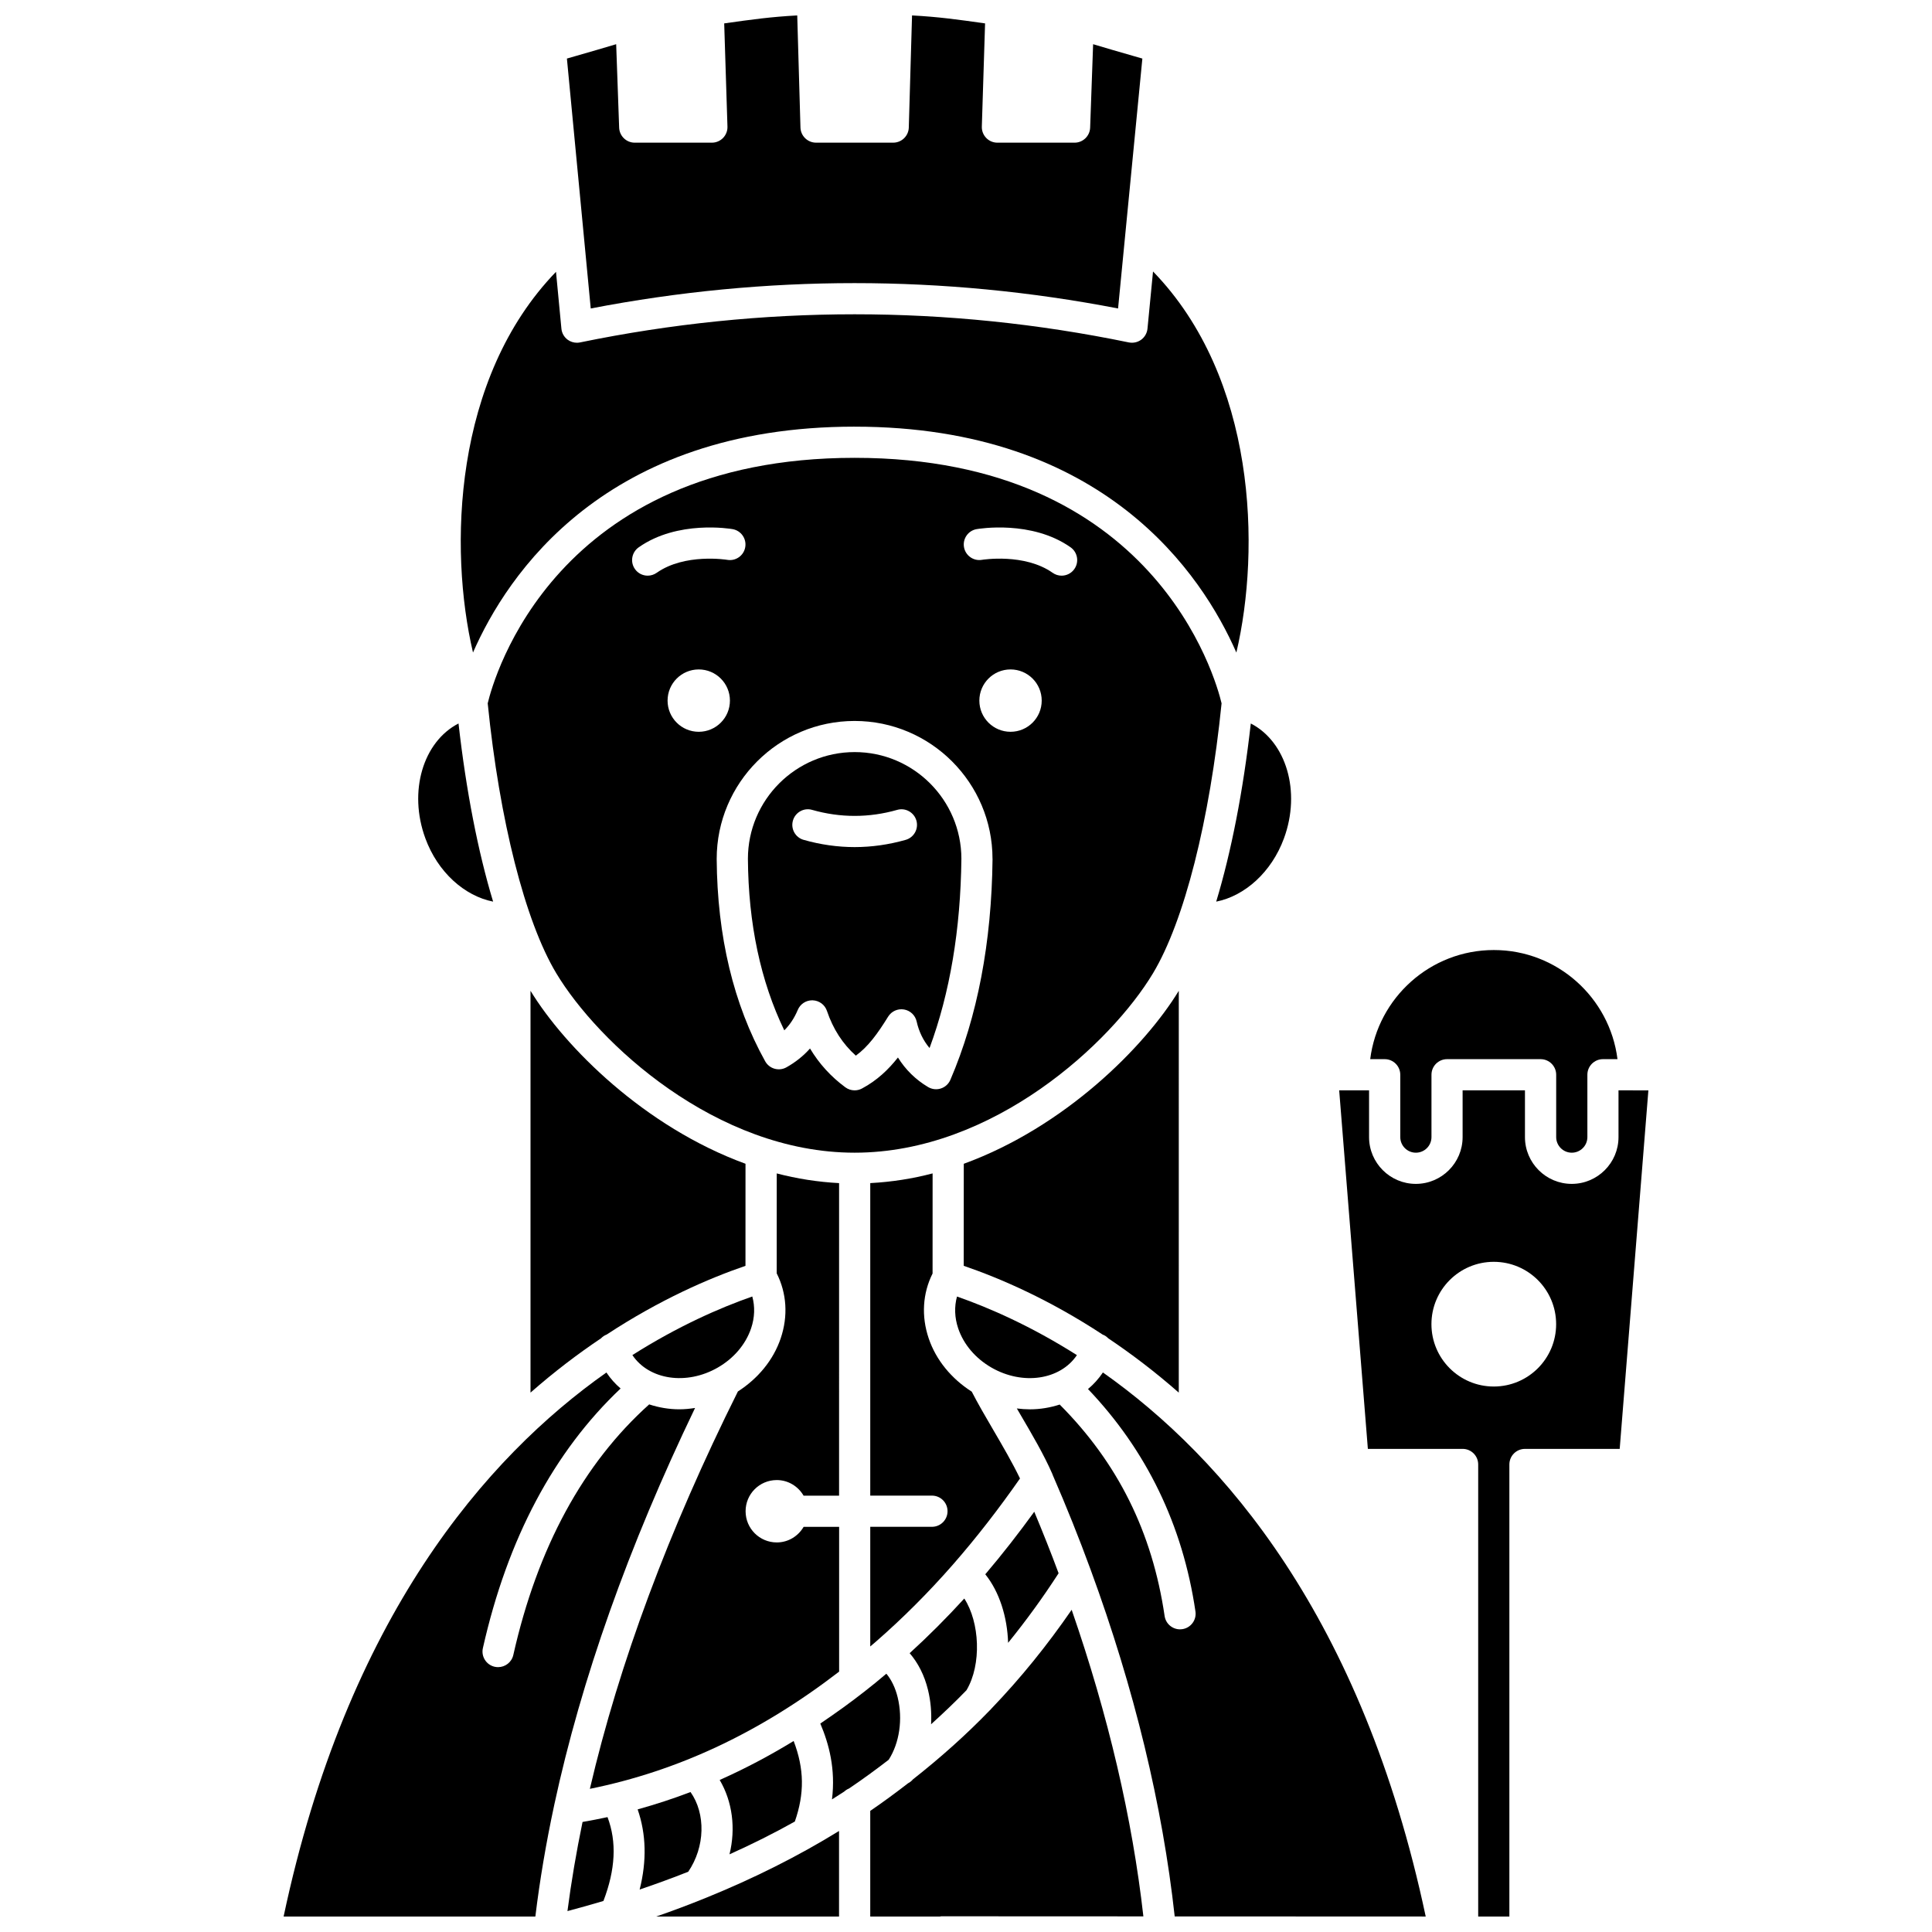
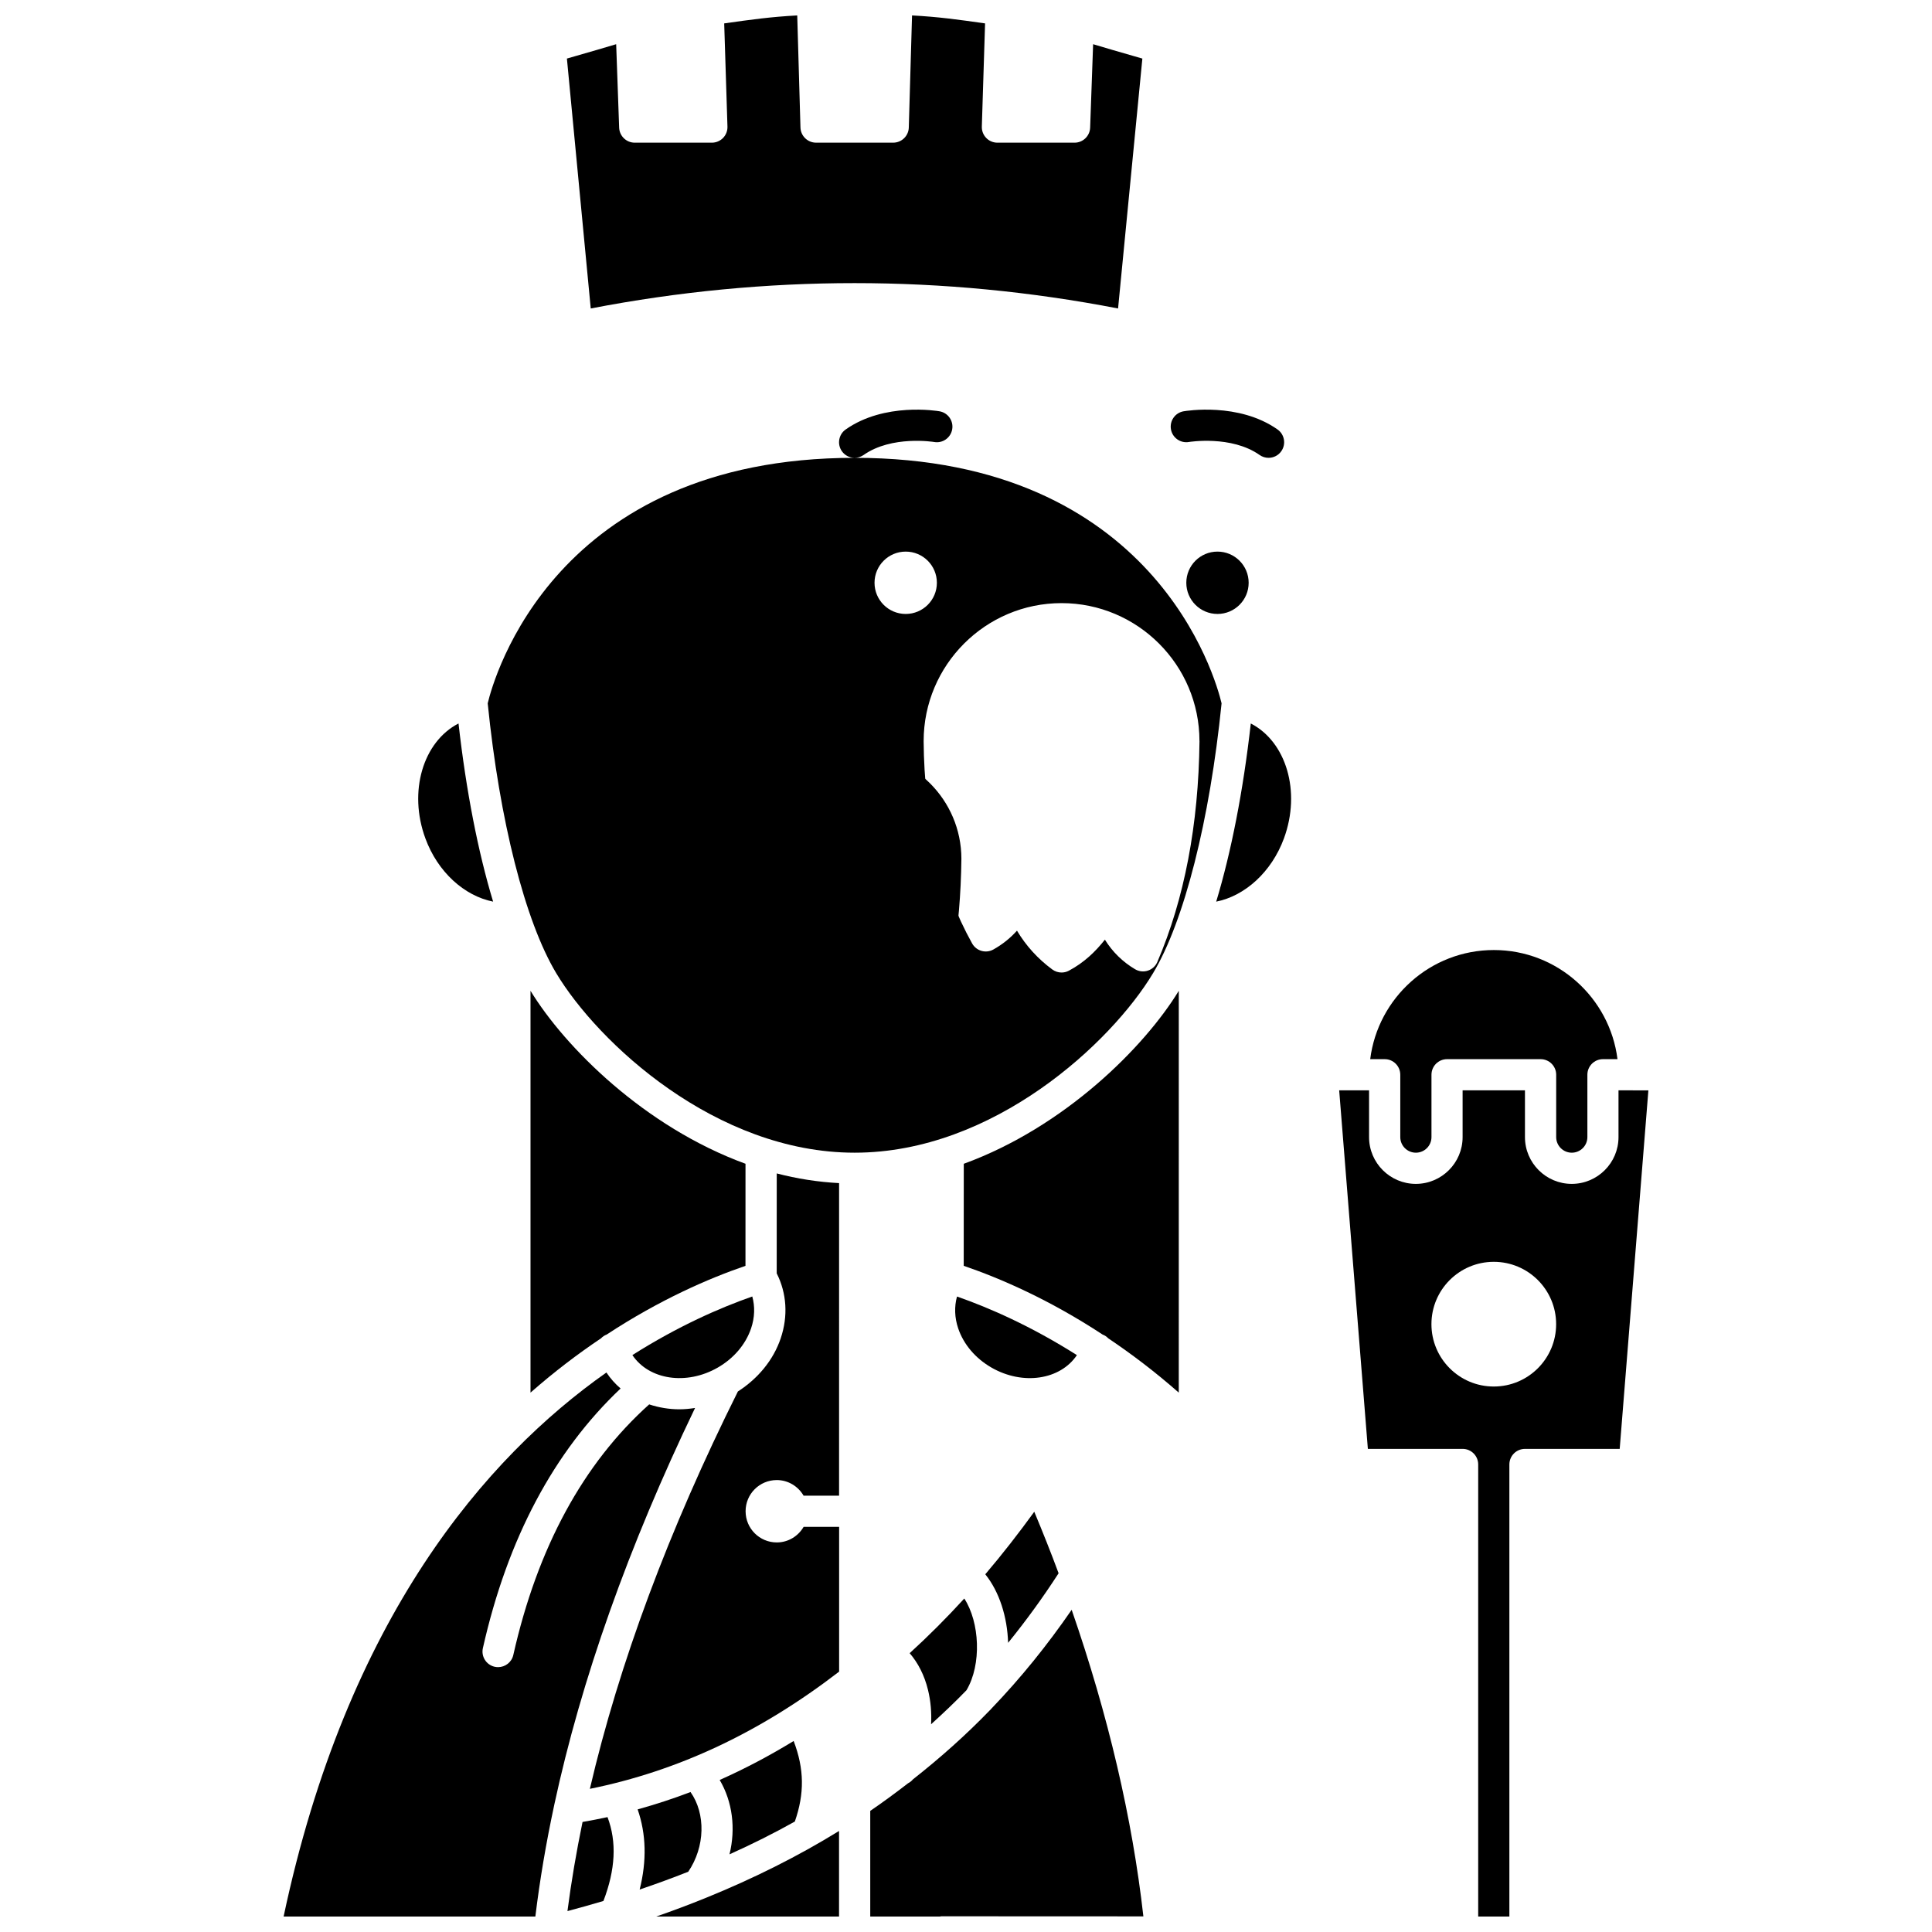
<svg xmlns="http://www.w3.org/2000/svg" width="800px" height="800px" version="1.1" viewBox="144 144 512 512">
  <defs>
    <clipPath id="f">
      <path d="m374 570h74v81.902h-74z" />
    </clipPath>
    <clipPath id="e">
      <path d="m317 629h50v22.902h-50z" />
    </clipPath>
    <clipPath id="d">
      <path d="m498 432h83v219.9h-83z" />
    </clipPath>
    <clipPath id="c">
-       <path d="m413 507h109v144.9h-109z" />
-     </clipPath>
+       </clipPath>
    <clipPath id="b">
      <path d="m219 507h110v144.9h-110z" />
    </clipPath>
    <clipPath id="a">
      <path d="m294 148.09h153v77.906h-153z" />
    </clipPath>
  </defs>
-   <path d="m370.49 265.33c-79.516 0-95.68 58.477-97.242 65.059 3.137 31.059 9.906 57.758 18.16 71.516 11.035 18.391 42.262 47.57 79.082 47.57 36.82 0 68.047-29.18 79.082-47.57 8.254-13.758 15.023-40.457 18.16-71.516-1.562-6.582-17.723-65.059-97.242-65.059zm-54.844 31.227c-1.297 0-2.578-0.605-3.379-1.75-1.312-1.863-0.867-4.441 0.996-5.758 10.301-7.262 24.289-4.926 24.875-4.824 2.246 0.391 3.75 2.531 3.359 4.781-0.391 2.242-2.519 3.75-4.766 3.359-0.117-0.02-11.242-1.82-18.707 3.438-0.723 0.508-1.559 0.754-2.379 0.754zm5.269 33.113c0-4.566 3.699-8.262 8.262-8.262 4.566 0 8.262 3.699 8.262 8.262 0 4.566-3.699 8.262-8.262 8.262s-8.262-3.695-8.262-8.262zm86.121 41.969c-0.242 22.121-4.004 41.812-11.172 58.52-0.469 1.09-1.383 1.93-2.512 2.297-1.121 0.371-2.356 0.234-3.379-0.367-3.301-1.949-6.016-4.625-8.008-7.84-2.496 3.164-5.5 6.07-9.535 8.219-0.605 0.328-1.281 0.488-1.945 0.488-0.863 0-1.727-0.27-2.449-0.801-3.832-2.824-6.965-6.269-9.371-10.293-1.766 1.98-3.856 3.652-6.254 4.992-0.953 0.535-2.082 0.668-3.144 0.367-1.055-0.297-1.949-1.008-2.484-1.965-8.387-15.078-12.711-33.121-12.852-53.617 0-20.18 16.398-36.578 36.547-36.578 20.152 0 36.547 16.398 36.547 36.547 0.012 0 0.012 0.016 0.012 0.031zm4.766-33.707c-4.566 0-8.262-3.699-8.262-8.262 0-4.566 3.699-8.262 8.262-8.262 4.566 0 8.262 3.699 8.262 8.262 0 4.566-3.699 8.262-8.262 8.262zm16.91-43.125c-0.801 1.141-2.082 1.75-3.379 1.75-0.82 0-1.652-0.246-2.375-0.758-7.469-5.262-18.621-3.457-18.73-3.438-2.234 0.387-4.379-1.125-4.762-3.371-0.383-2.242 1.117-4.379 3.359-4.766 0.598-0.098 14.594-2.438 24.898 4.824 1.855 1.312 2.305 3.894 0.988 5.758z" />
+   <path d="m370.49 265.33c-79.516 0-95.68 58.477-97.242 65.059 3.137 31.059 9.906 57.758 18.16 71.516 11.035 18.391 42.262 47.57 79.082 47.57 36.82 0 68.047-29.18 79.082-47.57 8.254-13.758 15.023-40.457 18.16-71.516-1.562-6.582-17.723-65.059-97.242-65.059zc-1.297 0-2.578-0.605-3.379-1.75-1.312-1.863-0.867-4.441 0.996-5.758 10.301-7.262 24.289-4.926 24.875-4.824 2.246 0.391 3.75 2.531 3.359 4.781-0.391 2.242-2.519 3.75-4.766 3.359-0.117-0.02-11.242-1.82-18.707 3.438-0.723 0.508-1.559 0.754-2.379 0.754zm5.269 33.113c0-4.566 3.699-8.262 8.262-8.262 4.566 0 8.262 3.699 8.262 8.262 0 4.566-3.699 8.262-8.262 8.262s-8.262-3.695-8.262-8.262zm86.121 41.969c-0.242 22.121-4.004 41.812-11.172 58.52-0.469 1.09-1.383 1.93-2.512 2.297-1.121 0.371-2.356 0.234-3.379-0.367-3.301-1.949-6.016-4.625-8.008-7.84-2.496 3.164-5.5 6.07-9.535 8.219-0.605 0.328-1.281 0.488-1.945 0.488-0.863 0-1.727-0.27-2.449-0.801-3.832-2.824-6.965-6.269-9.371-10.293-1.766 1.98-3.856 3.652-6.254 4.992-0.953 0.535-2.082 0.668-3.144 0.367-1.055-0.297-1.949-1.008-2.484-1.965-8.387-15.078-12.711-33.121-12.852-53.617 0-20.18 16.398-36.578 36.547-36.578 20.152 0 36.547 16.398 36.547 36.547 0.012 0 0.012 0.016 0.012 0.031zm4.766-33.707c-4.566 0-8.262-3.699-8.262-8.262 0-4.566 3.699-8.262 8.262-8.262 4.566 0 8.262 3.699 8.262 8.262 0 4.566-3.699 8.262-8.262 8.262zm16.91-43.125c-0.801 1.141-2.082 1.75-3.379 1.75-0.82 0-1.652-0.246-2.375-0.758-7.469-5.262-18.621-3.457-18.73-3.438-2.234 0.387-4.379-1.125-4.762-3.371-0.383-2.242 1.117-4.379 3.359-4.766 0.598-0.098 14.594-2.438 24.898 4.824 1.855 1.312 2.305 3.894 0.988 5.758z" />
  <path d="m349.84 536.23c3.047 0 5.684 1.672 7.117 4.133h9.406l0.004-82.824c-5.66-0.305-11.188-1.172-16.523-2.57l-0.008 26.48c2.656 5.262 3.059 11.332 1.051 17.246-1.938 5.711-5.977 10.613-11.336 14.055-18.375 36.859-31.492 72.117-39.23 105.31 23.387-4.738 45.082-14.926 66.055-31.062v-38.371h-9.406c-1.43 2.457-4.066 4.133-7.117 4.133-4.566 0-8.262-3.699-8.262-8.262-0.012-4.562 3.688-8.266 8.25-8.266z" />
  <path d="m370.49 343.31c-15.594 0-28.285 12.688-28.285 28.285 0.117 17.191 3.359 32.457 9.641 45.457 1.5-1.488 2.68-3.285 3.578-5.426 0.645-1.539 2.152-2.535 3.812-2.535 0.051 0 0.094 0 0.145 0.004 1.719 0.062 3.219 1.172 3.769 2.805 1.625 4.801 4.141 8.703 7.656 11.859 3.231-2.359 5.695-5.707 8.562-10.34 0.887-1.43 2.543-2.176 4.211-1.895 1.656 0.281 2.981 1.539 3.344 3.184 0.594 2.68 1.77 5.078 3.418 7.031 5.394-14.559 8.23-31.406 8.441-50.164-0.023-15.59-12.703-28.266-28.293-28.266zm13.52 23.262c-4.477 1.273-9.027 1.914-13.516 1.914-4.492 0-9.039-0.641-13.516-1.914-2.195-0.621-3.469-2.902-2.848-5.098 0.617-2.199 2.922-3.492 5.098-2.848 7.488 2.125 15.051 2.125 22.535 0 2.176-0.633 4.477 0.648 5.098 2.848 0.617 2.195-0.66 4.477-2.852 5.098z" />
  <path d="m354.64 626.73c2.578-7.41 2.519-13.93-0.316-21.352-6.438 3.945-12.965 7.375-19.602 10.332 3.398 5.75 4.285 12.883 2.602 19.707 6-2.695 11.773-5.586 17.316-8.688z" />
  <path d="m334.22 506.42c4.25-2.449 7.383-6.137 8.824-10.383 0.98-2.883 1.055-5.785 0.32-8.453-8.535 2.984-19.629 7.828-31.777 15.527 4.398 6.559 14.312 8.094 22.633 3.309z" />
  <path d="m284.59 406.57v106.49c6.324-5.562 12.609-10.309 18.688-14.391 0.414-0.434 0.906-0.773 1.492-0.996 14.164-9.301 27.137-14.906 36.789-18.211l0.008-27.051c-26.762-9.77-47.883-30.934-56.977-45.84z" />
  <path d="m424.54 560.93c-2.016-5.441-4.184-10.883-6.449-16.301-4.137 5.707-8.453 11.254-12.98 16.574 3.746 4.652 5.84 11.344 6.047 18.164 4.719-5.812 9.184-11.945 13.383-18.438z" />
-   <path d="m401.52 512.8c-5.394-3.445-9.457-8.367-11.402-14.105-2-5.898-1.609-11.953 1.023-17.203l0.008-26.527c-5.336 1.402-10.863 2.269-16.523 2.57v82.82h16.348c2.285 0 4.133 1.848 4.133 4.133s-1.848 4.133-4.133 4.133h-16.348v31.711c0.516-0.441 0.996-0.84 1.527-1.305 7.062-6.156 13.895-12.992 20.316-20.32 6.32-7.219 12.285-14.934 17.84-22.895-1.977-4.106-4.566-8.566-7.117-12.922-2.09-3.562-4.031-6.914-5.672-10.09z" />
  <path d="m437.7 498.67c6.082 4.082 12.363 8.828 18.688 14.391l0.004-106.49c-9.094 14.906-30.215 36.074-56.98 45.844l-0.016 27.039c9.656 3.301 22.633 8.91 36.812 18.219 0.59 0.223 1.078 0.562 1.492 0.996z" />
  <path d="m484.26 366.18c4.574-12.438 0.586-25.625-8.785-30.449-2.023 17.914-5.184 34.035-9.168 47.211 7.59-1.504 14.66-7.816 17.953-16.762z" />
  <path d="m385.07 582.11c2.184 2.531 3.898 5.789 4.859 9.738 0.723 2.969 0.984 6.059 0.816 9.098 3.215-2.91 6.363-5.891 9.383-9.02 4.07-6.848 3.5-18.023-0.582-24.301-4.664 5.109-9.504 9.953-14.477 14.484z" />
  <path d="m515.09 428.82v16.523c0 2.281 1.852 4.133 4.133 4.133s4.133-1.852 4.133-4.133v-16.523c0-2.285 1.848-4.133 4.133-4.133h24.785c2.285 0 4.133 1.848 4.133 4.133v16.523c0 2.281 1.852 4.133 4.133 4.133s4.133-1.852 4.133-4.133v-16.523c0-2.285 1.848-4.133 4.133-4.133h3.848c-2.047-16.277-15.941-28.918-32.766-28.918-16.82 0-30.719 12.641-32.766 28.918h3.848c2.269 0 4.121 1.848 4.121 4.133z" />
  <path d="m429.39 503.12c-12.148-7.699-23.242-12.547-31.777-15.527-0.73 2.668-0.656 5.574 0.32 8.453 1.441 4.242 4.57 7.934 8.824 10.383 8.332 4.781 18.242 3.238 22.633-3.309z" />
  <g clip-path="url(#f)">
    <path d="m406.78 596.75c-0.148 0.176-0.297 0.348-0.469 0.496-6.336 6.555-13.145 12.621-20.355 18.289-0.375 0.441-0.809 0.797-1.305 1.043-3.258 2.519-6.59 4.977-10.027 7.324v28.004h18.465c0.121-0.008 0.219-0.07 0.34-0.07h0.012 0.004l53.562 0.023c-2.922-25.918-9.305-53.266-19.004-81.246-6.457 9.375-13.508 18.105-21.223 26.137z" />
  </g>
-   <path d="m381.89 593.8c-0.625-2.566-1.699-4.715-2.996-6.254-2.039 1.73-4.016 3.359-5.891 4.801-3.844 3.016-7.719 5.769-11.613 8.41 2.309 5.426 4.082 12.07 3.094 20.102 1.086-0.691 2.176-1.371 3.242-2.074 0.367-0.336 0.781-0.617 1.25-0.801 3.621-2.434 7.121-4.996 10.539-7.633 2.859-4.457 3.785-10.758 2.375-16.551z" />
  <path d="m326.39 640.03c4.488-6.598 4.664-15.363 0.605-21.125-4.606 1.77-9.281 3.281-14.012 4.602 2.269 6.539 2.445 13.648 0.531 21.238 4.41-1.484 8.684-3.062 12.875-4.715z" />
  <g clip-path="url(#e)">
    <path d="m330.73 647.09c-4.176 1.691-8.449 3.293-12.816 4.809h48.441v-22.672c-10.891 6.715-22.648 12.594-35.242 17.707-0.125 0.07-0.254 0.102-0.383 0.156z" />
  </g>
  <g clip-path="url(#d)">
    <path d="m572.92 432.95v12.395c0 6.832-5.562 12.395-12.395 12.395-6.832 0-12.395-5.562-12.395-12.395v-12.395h-16.523v12.395c0 6.832-5.562 12.395-12.395 12.395-6.832 0-12.395-5.562-12.395-12.395v-12.395h-7.918l7.602 95.016h25.105c2.285 0 4.133 1.848 4.133 4.133v119.8l8.262 0.004v-119.8c0-2.285 1.848-4.133 4.133-4.133h25.105l7.602-95.016zm-33.051 78.492c-9.125 0-16.523-7.398-16.523-16.523s7.398-16.523 16.523-16.523 16.523 7.398 16.523 16.523c0.004 9.125-7.398 16.523-16.523 16.523z" />
  </g>
  <g clip-path="url(#c)">
    <path d="m436.28 507.72c-1.121 1.668-2.445 3.137-3.949 4.391 15.473 16.227 25.098 36 28.477 58.945 0.332 2.254-1.227 4.359-3.488 4.688-0.203 0.031-0.41 0.047-0.602 0.047-2.016 0-3.781-1.477-4.082-3.527-3.281-22.281-12.43-40.613-27.805-56.043-2.5 0.809-5.156 1.266-7.891 1.266-1.148 0-2.309-0.082-3.469-0.23 0.289 0.496 0.555 0.957 0.852 1.461 3.109 5.297 6.324 10.773 8.547 15.871 0.004 0.012 0.008 0.023 0.016 0.039 0.004 0.004 0.004 0.012 0.004 0.016 0.043 0.094 0.078 0.191 0.105 0.285 3.609 8.289 6.984 16.727 10.047 25.094 11.566 31.508 19.02 62.379 22.266 91.848l66.52 0.027c-16.82-79.281-53.672-121.71-85.547-144.18z" />
  </g>
  <path d="m298.38 626.84c-1.652 8.004-2.992 15.879-4 23.621 3.227-0.859 6.41-1.75 9.535-2.684 3.184-8.32 3.574-15.645 1.082-22.223-2.188 0.488-4.402 0.887-6.617 1.285z" />
-   <path d="m370.49 257.07c66.25 0 92.133 39.262 101.16 59.863 6.438-27.438 5.301-72.758-22.086-100.99l-1.469 15.152c-0.113 1.164-0.715 2.231-1.656 2.926-0.945 0.695-2.141 0.953-3.289 0.723-48.195-9.945-97.129-9.934-145.43 0-0.273 0.059-0.555 0.086-0.832 0.086-0.875 0-1.738-0.277-2.457-0.805-0.941-0.699-1.547-1.766-1.652-2.934l-1.434-15.055c-27.297 28.238-28.422 73.484-21.996 100.89 9.016-20.598 34.898-59.859 101.15-59.859z" />
  <path d="m274.68 382.94c-3.984-13.172-7.144-29.297-9.168-47.211-9.379 4.828-13.359 18.012-8.785 30.445 3.281 8.953 10.359 15.27 17.953 16.766z" />
  <g clip-path="url(#b)">
    <path d="m324.05 517.48c-2.777 0-5.473-0.469-8.008-1.301-17.457 15.652-29.602 37.938-36.008 66.406-0.43 1.922-2.141 3.223-4.027 3.223-0.301 0-0.602-0.031-0.914-0.098-2.227-0.5-3.621-2.711-3.125-4.938 6.539-29.055 18.855-52.117 36.5-68.809-1.43-1.219-2.695-2.637-3.762-4.238-31.871 22.461-68.73 64.895-85.547 144.18h66.715c1.172-9.637 2.836-19.469 4.988-29.488 0.012-0.047 0.016-0.09 0.027-0.141 7.148-33.18 19.629-68.387 37.309-105.15-1.395 0.215-2.777 0.352-4.148 0.352z" />
  </g>
  <g clip-path="url(#a)">
    <path d="m440.3 225.75 6.438-66.23-2.606-0.75c-3.648-1.051-6.758-1.945-10.445-3.055l-0.789 22.109c-0.078 2.223-1.906 3.988-4.129 3.988h-20.449c-1.121 0-2.191-0.449-2.965-1.258-0.777-0.805-1.199-1.887-1.16-3.008l0.859-27.344c-7.344-1.039-12.332-1.734-19.355-2.113l-0.859 29.707c-0.066 2.231-1.895 4.012-4.133 4.012h-20.445c-2.234 0-4.066-1.781-4.133-4.012l-0.855-29.707c-7.023 0.379-12.008 1.074-19.355 2.113l0.863 27.344c0.039 1.121-0.383 2.199-1.16 3.008-0.777 0.801-1.848 1.258-2.965 1.258h-20.449c-2.223 0-4.047-1.766-4.129-3.988l-0.789-22.109c-3.652 1.098-6.769 1.996-10.414 3.043l-2.641 0.762 6.316 66.23c46.438-8.961 93.402-8.961 139.75 0z" />
  </g>
</svg>